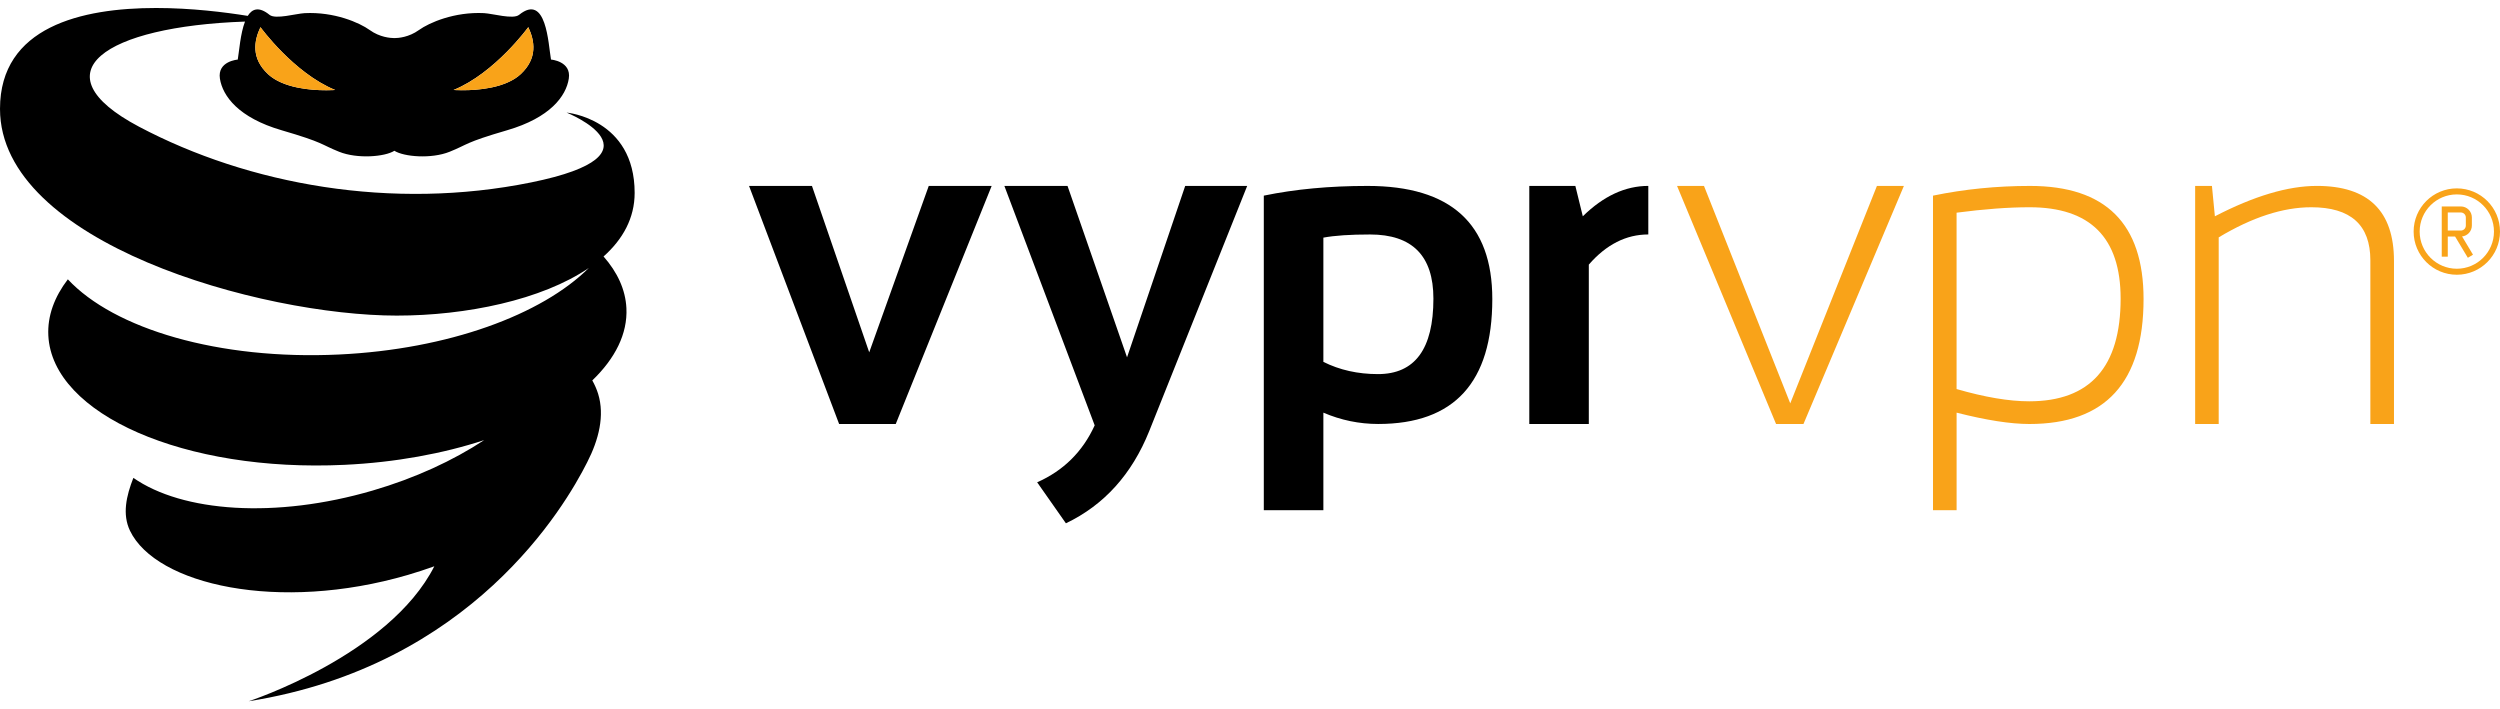
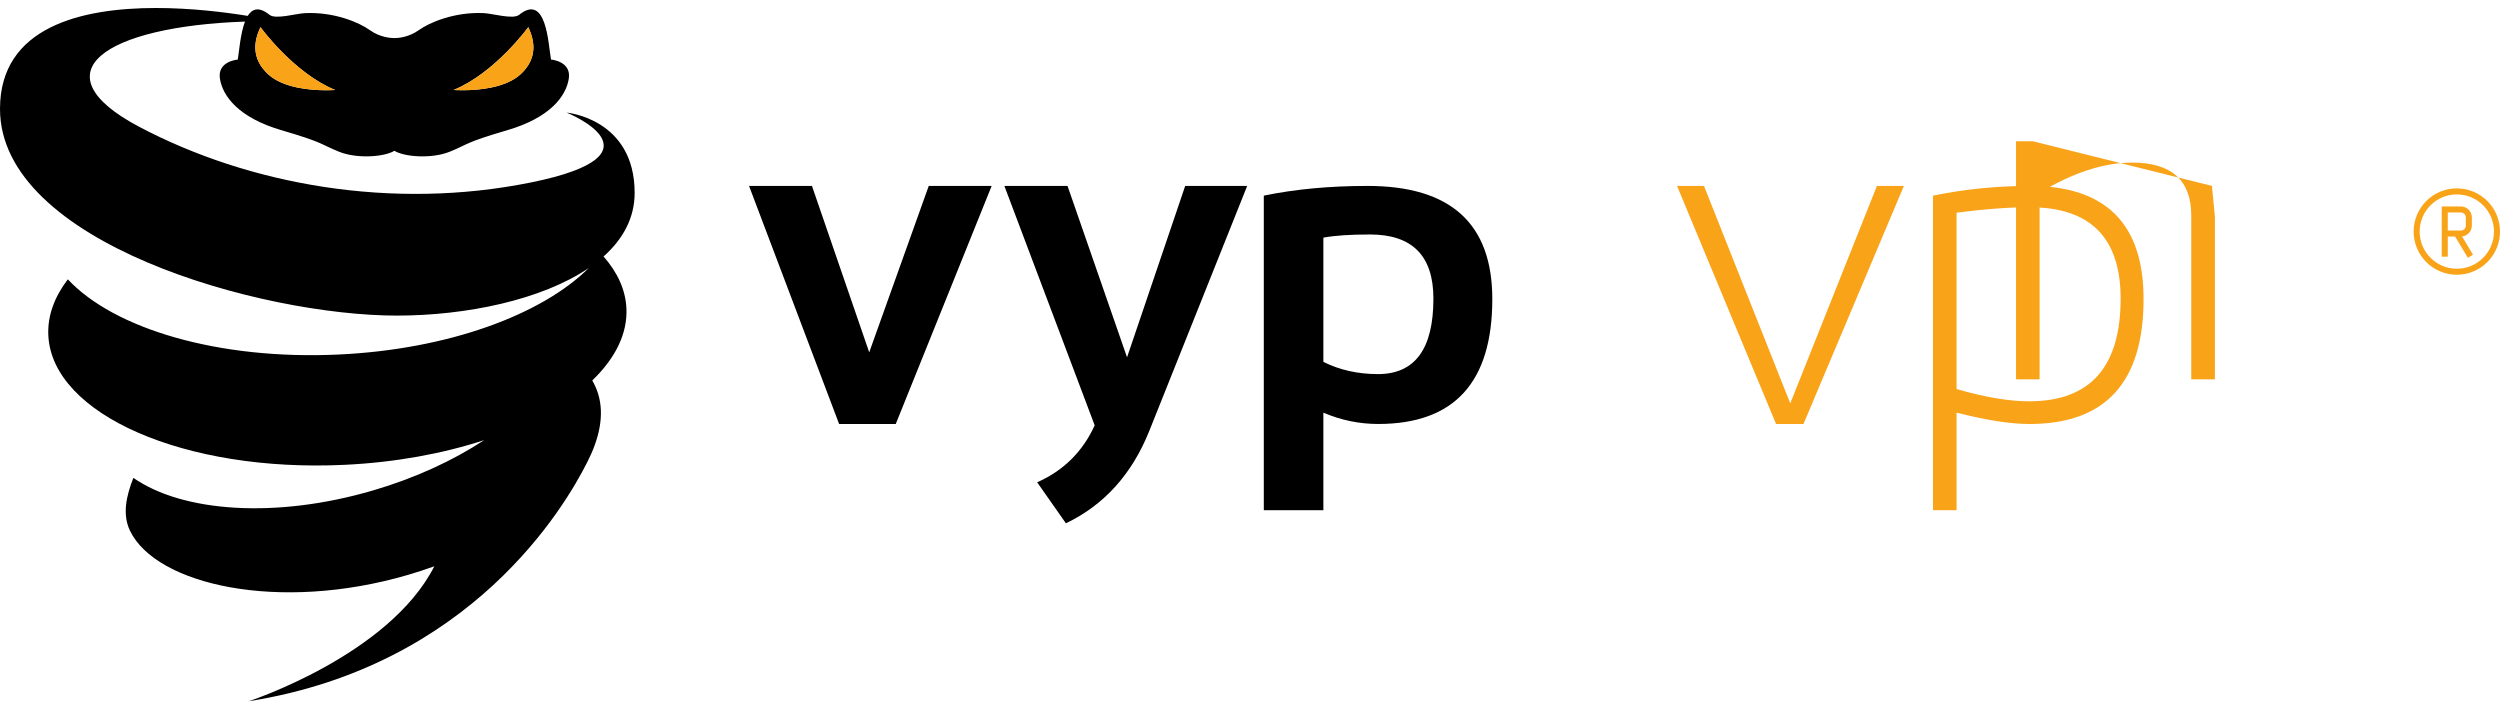
<svg xmlns="http://www.w3.org/2000/svg" id="Layer_2" alt="VYPRVPN" viewBox="0 0 1053.05 292" height="40" width="141">
  <g id="Layer_1-2">
    <g>
      <g>
        <path d="m112.9,27.87c-7.21-6.72-5.89-14.08-3.19-19.79,0,0,14.01,19.31,31.46,26.46,0,0-1.5.11-3.85.11-6.11,0-18.02-.82-24.43-6.79m78.18,6.67c17.45-7.15,31.45-26.46,31.45-26.46,2.7,5.71,4.02,13.07-3.19,19.78-6.4,5.97-18.31,6.79-24.43,6.79-2.34,0-3.84-.11-3.84-.11m-23.86,95.04c29.03,0,61.01-6.56,80.83-20.07-19.74,19.67-59.14,34.28-105.22,36.46-50.62,2.41-94.77-10.79-114.23-31.67-5.69,7.45-8.63,15.45-8.22,23.68,1.66,33.27,57.52,57.67,124.77,54.46,21.49-1.02,41.53-4.74,58.81-10.41-13.09,8.61-29.06,16.01-46.93,21.23-40.97,11.99-80.16,9.09-100.83-5.33-2.99,7.62-4.74,15.34-1.42,22.28,10.96,22.77,62.59,34.52,117.05,18.6,3.81-1.12,7.52-2.33,11.14-3.64-19.06,37.55-78.18,56.85-78.18,56.85,93.86-14.88,133.16-81.95,142.56-100.64,4.92-9.58,7.43-19.69,4.62-28.84-.62-1.97-1.45-3.86-2.46-5.65,9.63-9.26,14.91-19.67,14.37-30.48-.4-7.81-3.81-15.13-9.63-21.73,8.16-7.28,13.1-16.19,13.1-26.79,0-31.3-28.67-33.82-28.67-33.82,0,0,43.65,17.51-14.93,29.41-58.58,11.9-118.84,1.02-165.16-23.46C15.36,27.13,44.23,7.76,103.2,5.72c-1.95,5.06-2.46,12.51-3.05,16.01,0,0-8.67.64-7.52,8.03,1.17,7.39,7.89,16.46,25.97,21.73,18.09,5.28,16.36,5.91,24.25,9.07,7.66,3.08,19.24,2.14,23.27-.42,4.01,2.56,15.6,3.51,23.26.42,7.88-3.16,6.15-3.8,24.24-9.07,18.09-5.27,24.83-14.34,25.97-21.74,1.15-7.37-7.5-8.03-7.5-8.03-1.16-6.74-1.92-28.15-13.45-18.83-2.48,2.01-11.12-.54-14.76-.73-12.49-.61-23.07,4.01-27.41,7.12-4.28,3.08-8.72,3.4-10.36,3.4-1.66-.02-6.1-.32-10.38-3.4-4.33-3.11-14.91-7.74-27.4-7.11-3.63.19-12.28,2.73-14.77.73-4.48-3.64-7.32-2.58-9.21.42-9.54-1.54-23.74-3.32-38.61-3.32C34.4,0,0,7.89,0,42.49c0,56.46,109.99,87.08,167.21,87.08h0Z" />
        <g>
          <path d="m191.07,34.53s19.4,1.58,28.27-6.66c7.21-6.72,5.89-14.08,3.19-19.79,0,0-14.01,19.31-31.45,26.46" style="fill:#f9a319;" />
          <path d="m112.9,27.87c8.87,8.25,28.27,6.66,28.27,6.66-17.45-7.15-31.46-26.46-31.46-26.46-2.7,5.71-4.02,13.07,3.19,19.78" style="fill:#f9a319;" />
        </g>
      </g>
      <g>
        <g>
          <path d="m449.66,74.94l25.07,72.21,24.5-72.21h26.11l-41.26,103.26c-7.31,18.2-19.01,31.16-35.1,38.86l-12.11-17.27c11.1-4.92,19.18-12.91,24.23-23.99l-38.04-100.85h26.6Z" style="fill-rule:evenodd;" />
          <path d="m576.06,74.95c-15.95,0-30.54,1.36-43.72,4.09v132.49h25.09v-41.08c7.42,3.18,15.13,4.77,23.08,4.77,32.05,0,48.08-17.53,48.08-52.62,0-31.77-17.51-47.65-52.53-47.65Zm4.36,79.26c-8.46,0-16.14-1.72-22.99-5.15v-52.33c4.73-.89,11.28-1.33,19.66-1.33,17.8,0,26.69,8.99,26.69,27.01,0,21.2-7.77,31.8-23.36,31.8Z" style="fill-rule:evenodd;" />
          <polygon points="342.01 74.94 366.13 145.04 391.21 74.94 417.71 74.94 377.31 175.22 353.45 175.22 315.51 74.94 342.01 74.94" style="fill-rule:evenodd;" />
-           <path d="m663.57,74.94l3.14,12.8c8.7-8.53,17.89-12.8,27.59-12.8v20.45c-9.33,0-17.69,4.22-25.06,12.7v67.14h-25.07v-100.28h19.41Z" style="fill-rule:evenodd;" />
        </g>
        <g>
          <path d="m855.1,74.95c-14.06,0-27.69,1.36-40.88,4.09v132.49h9.94v-41.08c12.49,3.18,22.71,4.78,30.67,4.78,32.04,0,48.08-17.53,48.08-52.63,0-31.77-15.96-47.65-47.81-47.65Zm-.39,90.72c-8.46,0-18.64-1.72-30.56-5.16v-74.29c11.67-1.53,21.91-2.29,30.75-2.29,25.56,0,38.35,12.82,38.35,38.48,0,28.85-12.86,43.26-38.54,43.26Z" style="fill:#f9a319; fill-rule:evenodd;" />
          <polygon points="717.75 74.94 754.09 166.54 790.6 74.94 801.96 74.94 759.66 175.22 748.11 175.22 706.4 74.94 717.76 74.94 717.75 74.94" style="fill:#f9a319; fill-rule:evenodd;" />
-           <path d="m931.71,74.94l1.24,12.8c16.47-8.53,30.78-12.8,42.96-12.8,21.65,0,32.48,10.54,32.48,31.61v68.67h-9.95v-68.96c0-14.89-8.29-22.33-24.88-22.33-11.93,0-24.92,4.23-39,12.69v78.61h-9.92v-100.28h7.07Z" style="fill:#f9a319; fill-rule:evenodd;" />
+           <path d="m931.71,74.94l1.24,12.8v68.67h-9.95v-68.96c0-14.89-8.29-22.33-24.88-22.33-11.93,0-24.92,4.23-39,12.69v78.61h-9.92v-100.28h7.07Z" style="fill:#f9a319; fill-rule:evenodd;" />
          <path d="m1034.86,78.52c-8.65,0-15.65,7.01-15.65,15.65s7.01,15.66,15.65,15.66,15.65-7.01,15.65-15.66-7.01-15.65-15.65-15.65Zm-18.19,15.65c0-10.05,8.14-18.19,18.19-18.19s18.19,8.14,18.19,18.19-8.14,18.19-18.19,18.19-18.19-8.14-18.19-18.19Z" style="fill:#f9a319; fill-rule:evenodd;" />
          <path d="m1039.5,105.22l2.17-1.31-4.6-7.68c2.32-.26,4.13-2.21,4.13-4.6v-3.39c0-2.57-2.08-4.65-4.65-4.65h-8.04v21.15h2.54v-8.46h3.09l5.36,8.93Zm-8.45-19.09h5.5c1.17,0,2.11.95,2.11,2.12v3.39c0,1.17-.94,2.11-2.11,2.11h-5.5v-7.62Z" style="fill:#f9a319; fill-rule:evenodd;" />
        </g>
      </g>
    </g>
  </g>
</svg>